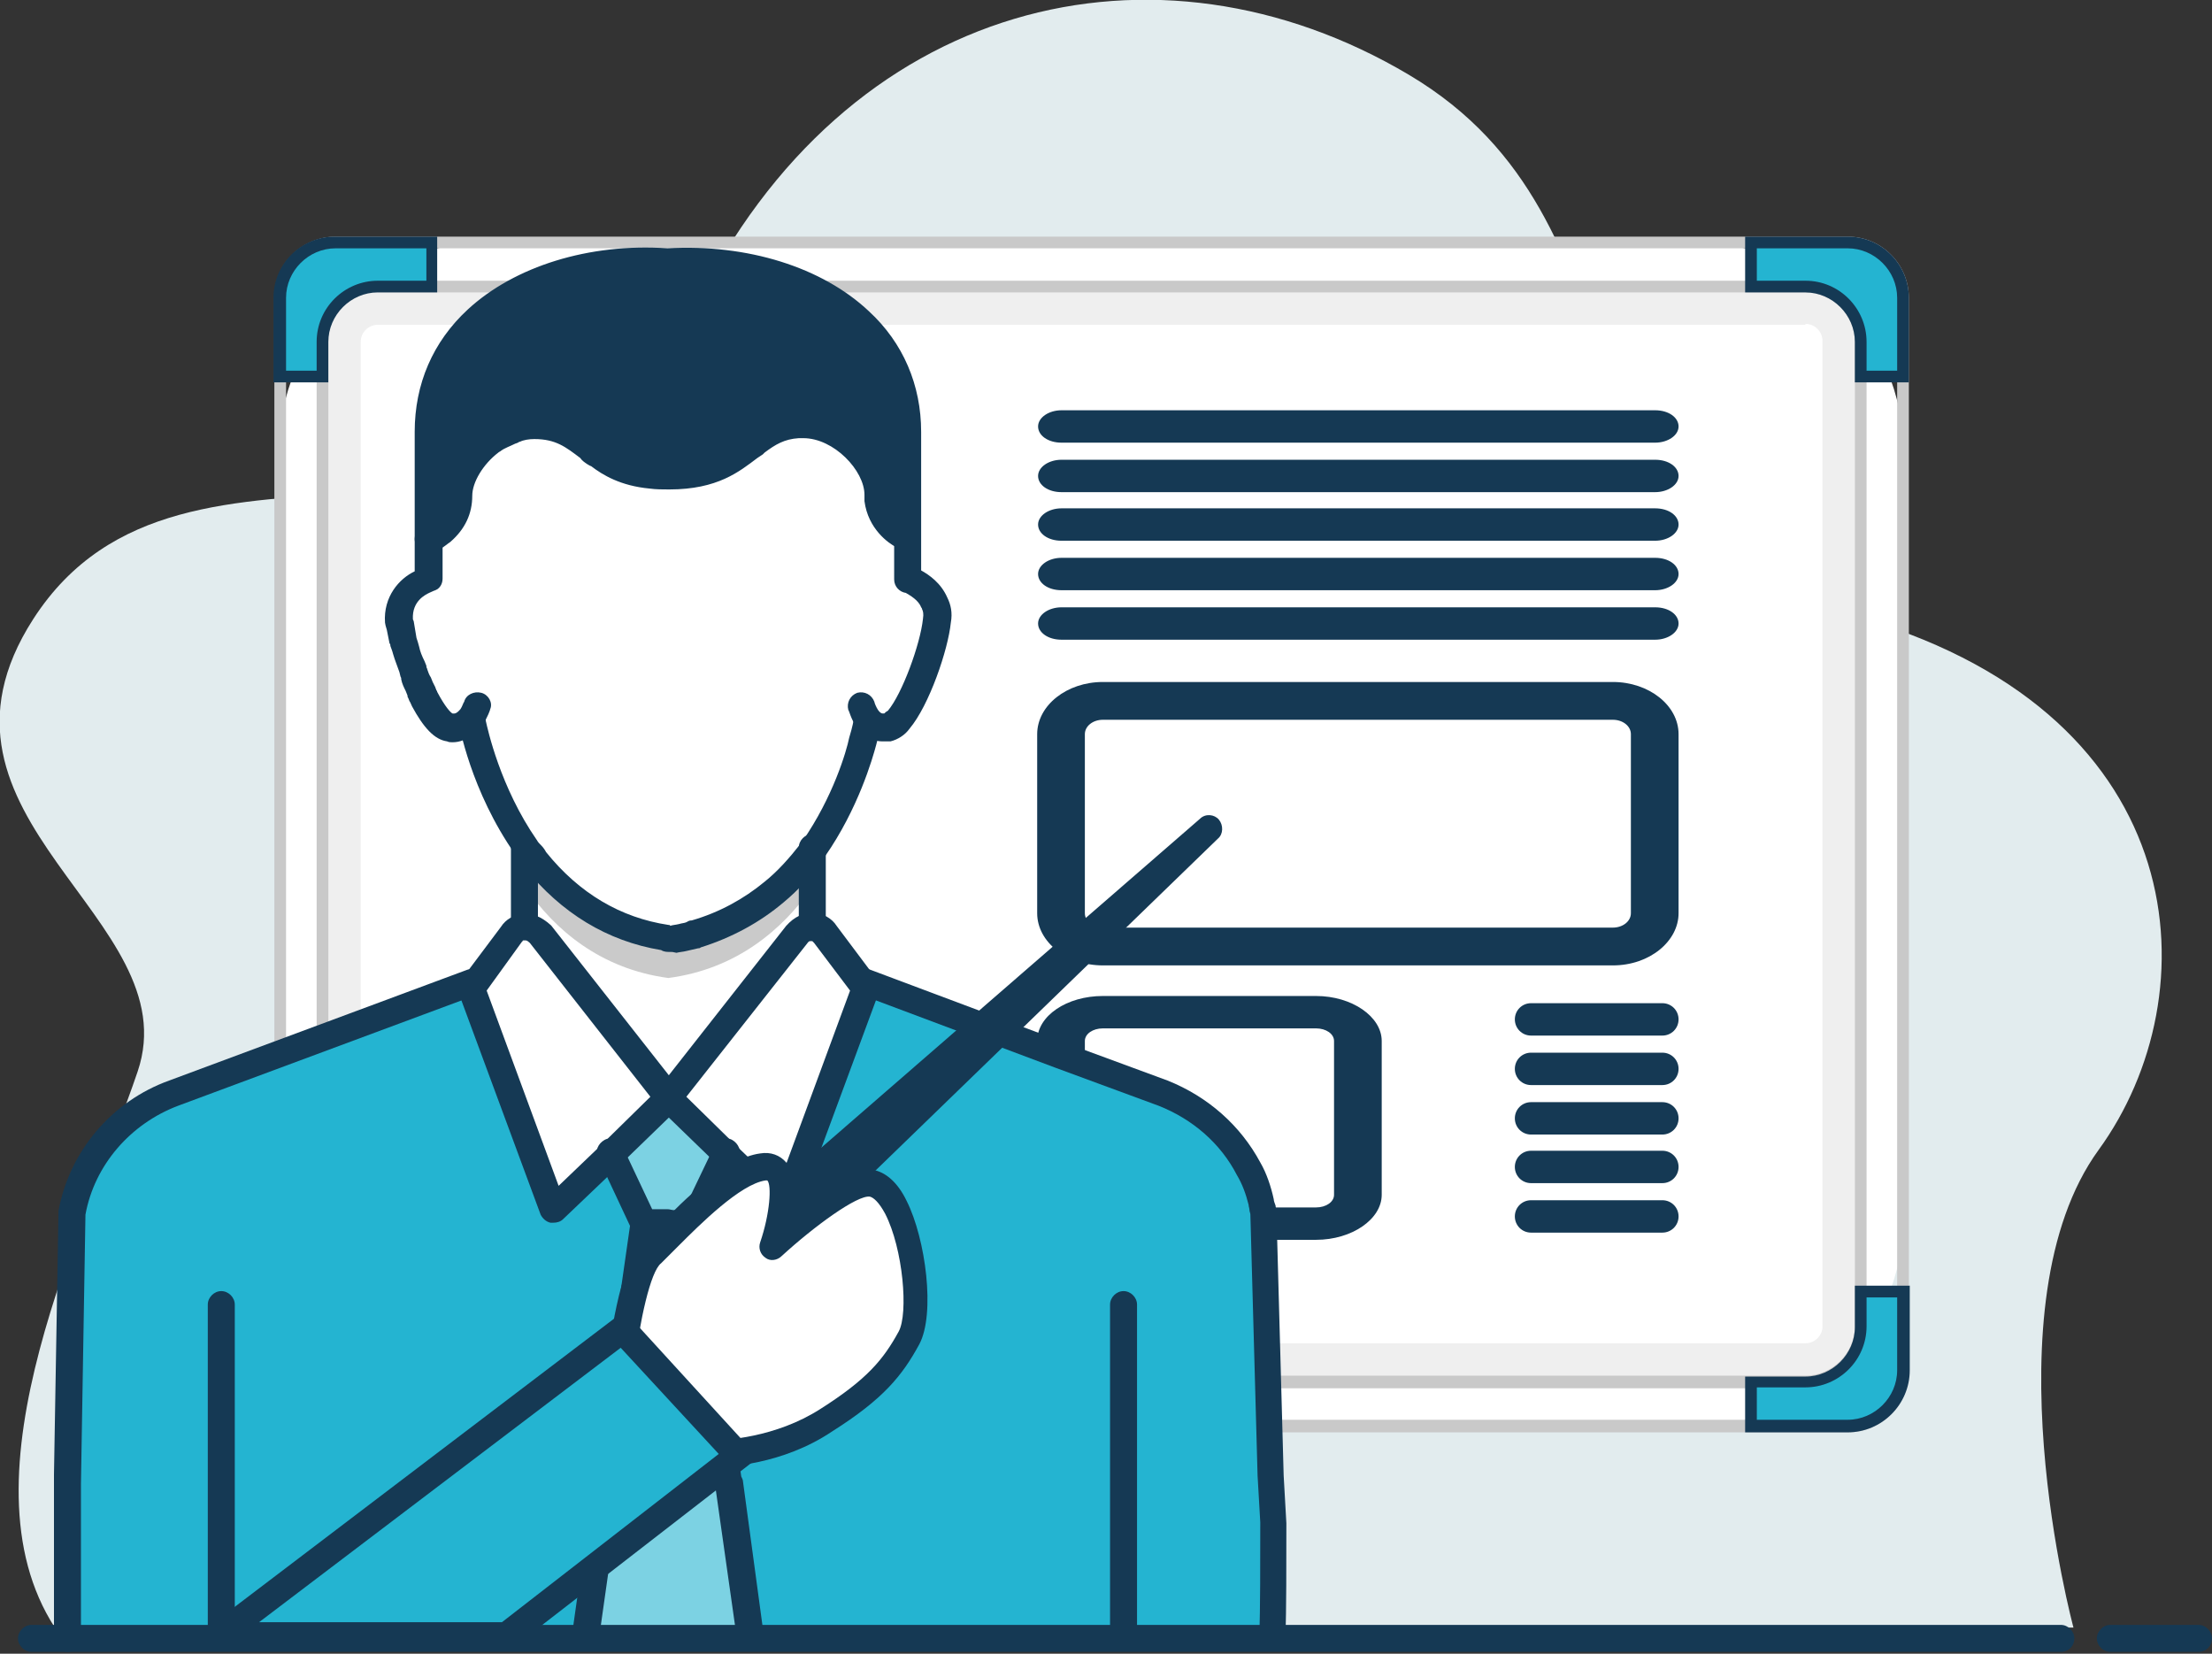
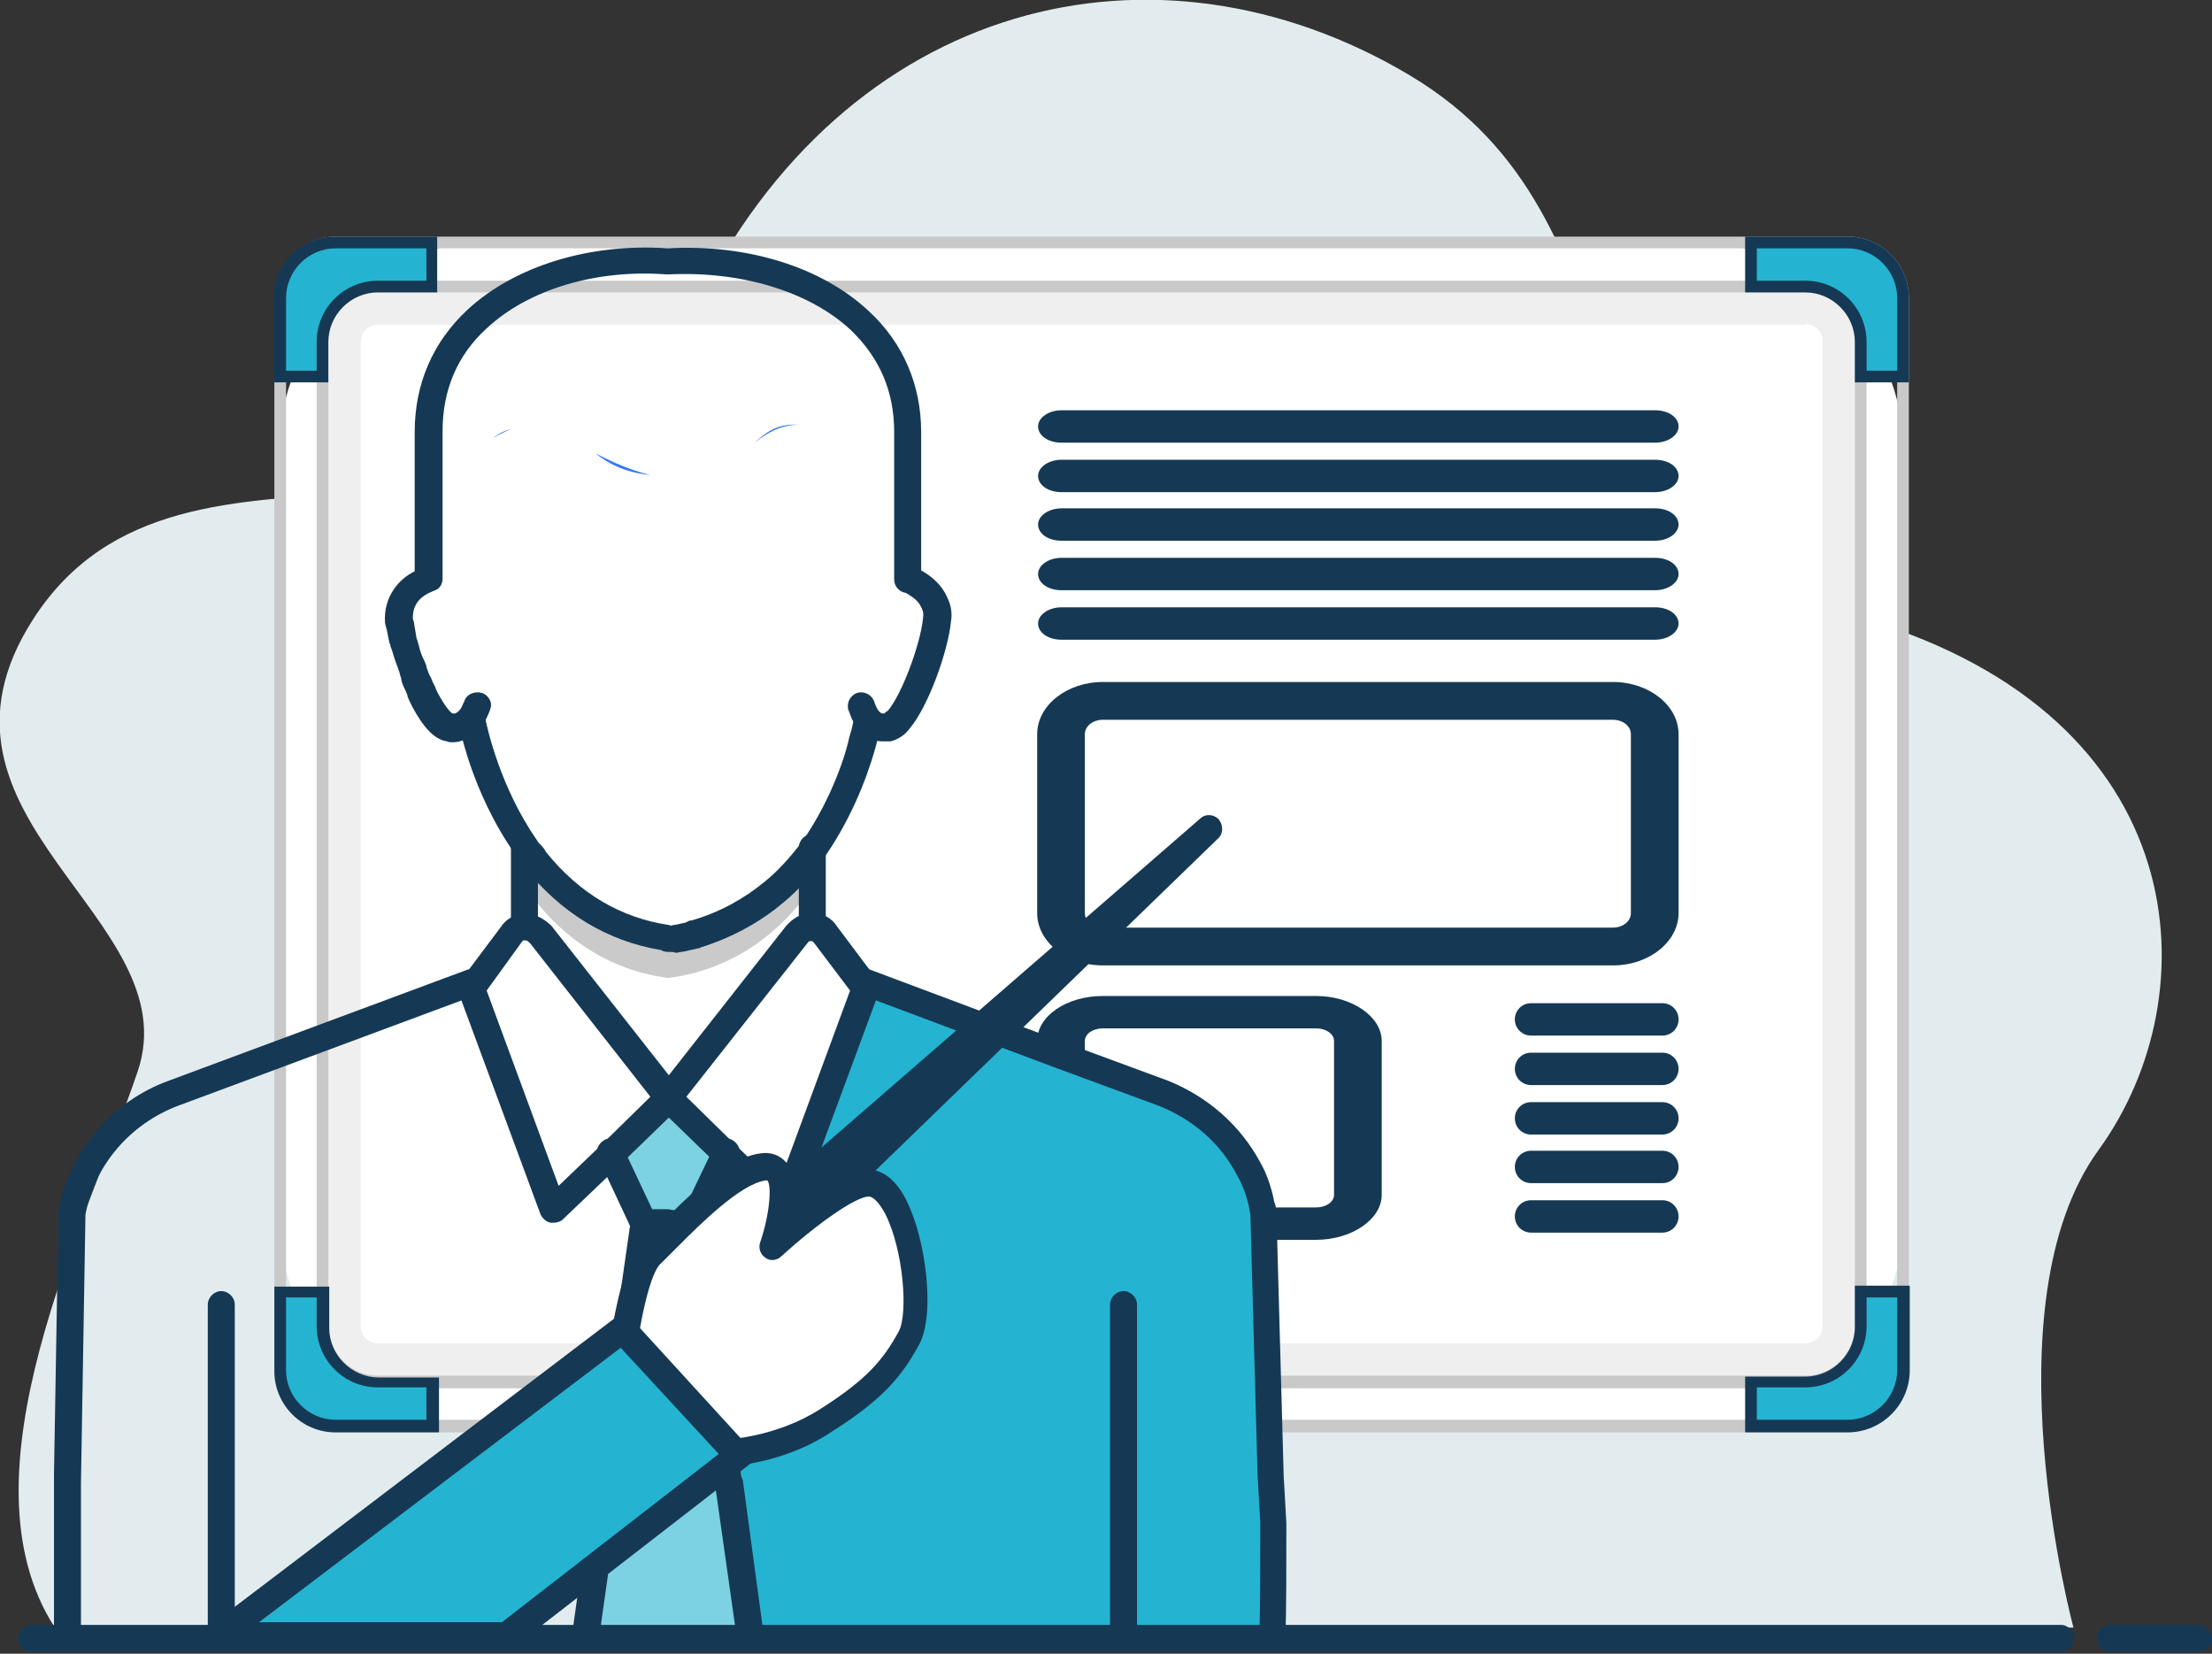
<svg xmlns="http://www.w3.org/2000/svg" version="1.1" id="Layer_1" x="0px" y="0px" viewBox="0 0 245.9 183.8" style="enable-background:new 0 0 245.9 183.8;" xml:space="preserve">
  <rect x="0" y="0" width="245.9" height="183.8" fill="#333333" stroke="none" />
  <style type="text/css">
	.st0{fill:#E2ECEE;}
	.st1{fill:#FFFFFF;}
	.st2{fill:#C9C9C9;}
	.st3{fill:#EFEFEF;}
	.st4{fill:#24B4D1;}
	.st5{fill:#153954;}
	.st6{fill:#7CD2E3;}
	.st7{fill:#3478F7;}
	.st8{opacity:0.21;enable-background:new    ;}
</style>
  <g>
    <path class="st0" d="M230.5,180.9c0,0-9.7-35.9,2.8-53.1s10.8-48-26-59s-22.7-43.9-50.7-60.5s-62.5-8.6-79.4,26S20.6,42.6,3.7,68.8   C-10.6,91,21.1,102,15.3,119.1s-20.2,44.8-9.2,61.8H230.5z" />
    <g>
      <g>
        <path class="st1" d="M188.3,158.5h-134c-12.8,0-23.3-10.4-23.3-23.3V50.2c0-12.8,10.4-23.3,23.3-23.3h134     c12.8,0,23.3,10.4,23.3,23.3v85.1C211.6,148.1,201.2,158.5,188.3,158.5z" />
        <path class="st2" d="M205.4,159.2H37.3c-3.8,0-6.8-3.1-6.8-6.8V33.1c0-3.8,3.1-6.8,6.8-6.8h168.1c3.8,0,6.8,3.1,6.8,6.8v119.2     C212.3,156.1,209.2,159.2,205.4,159.2z M37.3,27.6c-3,0-5.5,2.5-5.5,5.5v119.2c0,3,2.5,5.5,5.5,5.5h168.1c3,0,5.5-2.5,5.5-5.5     V33.1c0-3-2.5-5.5-5.5-5.5H37.3z" />
      </g>
      <g>
-         <path class="st1" d="M42,151.5c-2.2,0-4.1-1.8-4.1-4.1V38c0-2.2,1.8-4.1,4.1-4.1h158.7c2.2,0,4.1,1.8,4.1,4.1v109.5     c0,2.2-1.8,4.1-4.1,4.1H42z" />
        <path class="st3" d="M200.7,36c1.1,0,1.9,0.9,1.9,1.9v109.5c0,1.1-0.9,1.9-1.9,1.9H42c-1.1,0-1.9-0.9-1.9-1.9V38     c0-1.1,0.9-1.9,1.9-1.9H200.7 M200.7,31.8H42c-3.4,0-6.2,2.8-6.2,6.2v109.5c0,3.4,2.8,6.2,6.2,6.2h158.7c3.4,0,6.2-2.8,6.2-6.2     V38C206.9,34.6,204.1,31.8,200.7,31.8L200.7,31.8z" />
      </g>
      <g>
        <path class="st2" d="M200.7,154.3H42c-3.8,0-6.8-3.1-6.8-6.8V38c0-3.8,3.1-6.8,6.8-6.8h158.7c3.8,0,6.8,3.1,6.8,6.8v109.5     C207.5,151.2,204.4,154.3,200.7,154.3z M42,32.4c-3,0-5.5,2.5-5.5,5.5v109.5c0,3,2.5,5.5,5.5,5.5h158.7c3,0,5.5-2.5,5.5-5.5V38     c0-3-2.5-5.5-5.5-5.5H42z" />
      </g>
      <g>
        <g>
          <path class="st4" d="M35.8,41.9V38c0-3.4,2.8-6.2,6.2-6.2h6v-4.9H37.3c-3.4,0-6.2,2.8-6.2,6.2v8.8H35.8z" />
          <path class="st5" d="M36.5,42.5h-6.1v-9.4c0-3.8,3.1-6.8,6.8-6.8h11.4v6.2H42c-3,0-5.5,2.5-5.5,5.5V42.5z M31.8,41.2h3.4V38      c0-3.8,3.1-6.8,6.8-6.8h5.4v-3.6H37.3c-3,0-5.5,2.5-5.5,5.5V41.2z" />
        </g>
        <g>
          <path class="st4" d="M35.8,147.4v-3.9h-4.7v8.8c0,3.4,2.8,6.2,6.2,6.2h10.8v-4.9h-6C38.6,153.6,35.8,150.8,35.8,147.4z" />
          <path class="st5" d="M48.7,159.2H37.3c-3.8,0-6.8-3.1-6.8-6.8v-9.4h6.1v4.6c0,3,2.5,5.5,5.5,5.5h6.7V159.2z M31.8,144.2v8.1      c0,3,2.5,5.5,5.5,5.5h10.1v-3.6H42c-3.8,0-6.8-3.1-6.8-6.8v-3.2H31.8z" />
        </g>
      </g>
      <g>
        <g>
          <path class="st4" d="M206.9,143.5v3.9c0,3.4-2.8,6.2-6.2,6.2h-6v4.9h10.8c3.4,0,6.2-2.8,6.2-6.2v-8.8H206.9z" />
          <path class="st5" d="M205.4,159.2H194V153h6.7c3,0,5.5-2.5,5.5-5.5v-4.6h6.1v9.4C212.3,156.1,209.2,159.2,205.4,159.2z       M195.3,157.8h10.1c3,0,5.5-2.5,5.5-5.5v-8.1h-3.4v3.2c0,3.8-3.1,6.8-6.8,6.8h-5.4V157.8z" />
        </g>
        <g>
          <path class="st4" d="M206.9,38v3.9h4.7v-8.8c0-3.4-2.8-6.2-6.2-6.2h-10.8v4.9h6C204.1,31.8,206.9,34.6,206.9,38z" />
          <path class="st5" d="M212.3,42.5h-6.1V38c0-3-2.5-5.5-5.5-5.5H194v-6.2h11.4c3.8,0,6.8,3.1,6.8,6.8V42.5z M207.5,41.2h3.4v-8.1      c0-3-2.5-5.5-5.5-5.5h-10.1v3.6h5.4c3.8,0,6.8,3.1,6.8,6.8V41.2z" />
        </g>
      </g>
      <g>
        <path class="st5" d="M184,49.2h-66c-1.5,0-2.6-0.8-2.6-1.8s1.2-1.8,2.6-1.8h66c1.5,0,2.6,0.8,2.6,1.8S185.4,49.2,184,49.2z" />
      </g>
      <g>
        <path class="st5" d="M184,54.7h-66c-1.5,0-2.6-0.8-2.6-1.8s1.2-1.8,2.6-1.8h66c1.5,0,2.6,0.8,2.6,1.8S185.4,54.7,184,54.7z" />
      </g>
      <g>
        <path class="st5" d="M184,60.1h-66c-1.5,0-2.6-0.8-2.6-1.8c0-1,1.2-1.8,2.6-1.8h66c1.5,0,2.6,0.8,2.6,1.8     C186.6,59.3,185.4,60.1,184,60.1z" />
      </g>
      <g>
        <path class="st5" d="M184,65.6h-66c-1.5,0-2.6-0.8-2.6-1.8c0-1,1.2-1.8,2.6-1.8h66c1.5,0,2.6,0.8,2.6,1.8     C186.6,64.8,185.4,65.6,184,65.6z" />
      </g>
      <g>
        <path class="st5" d="M184,71.1h-66c-1.5,0-2.6-0.8-2.6-1.8s1.2-1.8,2.6-1.8h66c1.5,0,2.6,0.8,2.6,1.8S185.4,71.1,184,71.1z" />
      </g>
      <g>
        <path class="st5" d="M184.8,115.1h-14.6c-1,0-1.8-0.8-1.8-1.8c0-1,0.8-1.8,1.8-1.8h14.6c1,0,1.8,0.8,1.8,1.8     C186.6,114.3,185.8,115.1,184.8,115.1z" />
      </g>
      <g>
        <path class="st5" d="M184.8,120.6h-14.6c-1,0-1.8-0.8-1.8-1.8s0.8-1.8,1.8-1.8h14.6c1,0,1.8,0.8,1.8,1.8S185.8,120.6,184.8,120.6     z" />
      </g>
      <g>
        <path class="st5" d="M184.8,126.1h-14.6c-1,0-1.8-0.8-1.8-1.8s0.8-1.8,1.8-1.8h14.6c1,0,1.8,0.8,1.8,1.8S185.8,126.1,184.8,126.1     z" />
      </g>
      <g>
        <path class="st5" d="M184.8,131.5h-14.6c-1,0-1.8-0.8-1.8-1.8c0-1,0.8-1.8,1.8-1.8h14.6c1,0,1.8,0.8,1.8,1.8     C186.6,130.7,185.8,131.5,184.8,131.5z" />
      </g>
      <g>
        <path class="st5" d="M184.8,137h-14.6c-1,0-1.8-0.8-1.8-1.8c0-1,0.8-1.8,1.8-1.8h14.6c1,0,1.8,0.8,1.8,1.8     C186.6,136.2,185.8,137,184.8,137z" />
      </g>
      <g>
        <path class="st5" d="M179.3,107.3h-56.7c-4,0-7.3-2.6-7.3-5.8V81.6c0-3.2,3.3-5.8,7.3-5.8h56.7c4,0,7.3,2.6,7.3,5.8v19.9     C186.6,104.6,183.4,107.3,179.3,107.3z M122.6,80c-1.1,0-2,0.7-2,1.6v19.9c0,0.9,0.9,1.6,2,1.6h56.7c1.1,0,2-0.7,2-1.6V81.6     c0-0.9-0.9-1.6-2-1.6H122.6z" />
      </g>
      <g>
        <path class="st5" d="M146.3,137.8h-23.7c-4,0-7.3-2.3-7.3-5v-17.1c0-2.8,3.3-5,7.3-5h23.7c4,0,7.3,2.3,7.3,5v17.1     C153.6,135.5,150.3,137.8,146.3,137.8z M122.6,114.3c-1.1,0-2,0.6-2,1.4v17.1c0,0.8,0.9,1.4,2,1.4h23.7c1.1,0,2-0.6,2-1.4v-17.1     c0-0.8-0.9-1.4-2-1.4H122.6z" />
      </g>
    </g>
    <g>
      <polygon class="st6" points="83.6,182.1 65.3,182.1 71.8,136.4 68.2,128.7 74.5,121.9 80.7,128.7 77.2,136.4   " />
      <path class="st4" d="M130,181.6c0.3,0,0.7,0.1,1,0.2h10.2c0.1-3.3,0.2-7.4,0.2-12.4l-0.8-34.6c-0.1-0.4-0.2-0.9-0.3-1.3    c-0.3-1.3-0.8-2.5-1.4-3.7c-2-3.8-5.3-6.9-9.5-8.4l-11.4-4.2l-21.7-8.1l-0.3,0.2l0.3,0.4l-9.1,24.6l-6.5-6.2l-3.8,7.9l6.5,45.7    h42.9L130,181.6z" />
-       <path class="st4" d="M67.9,128.1l-6.5,6.2l-9.1-24.6l0.3-0.4l-0.3-0.2l-33.1,12.3c-5.9,2.2-10.1,7.3-11.3,13.4l-0.3,29.8    c0,7,0.1,12.7,0.2,17.4h15.6c0.3-0.1,0.7-0.2,1-0.2h40.5l6.5-45.7L67.9,128.1z" />
      <path class="st1" d="M59.5,97v6l14.7,18l15.2-19.2v-5c0,0-9.4,8.5-15,7.8C68.8,103.9,59.5,97,59.5,97z" />
      <path class="st1" d="M90.3,103c0.5,0,1.1,0.3,1.4,0.8l4.2,5.6l0.3,0.4l-9.1,24.6l-6.5-6.2l-6.4-6.2l14.3-18.2    C89,103.2,89.6,102.9,90.3,103z" />
      <path d="M85.9,99c1.6-1.4,2.9-2.9,4.1-4.4c-0.9,1.7-1.7,3-2.3,3.3C87.3,98.1,86.6,98.5,85.9,99z" />
      <path class="st7" d="M88.7,47.2c-2.2,0.1-3.5,1-4.8,2C85.2,48,86.4,47.1,88.7,47.2z" />
      <path d="M74.5,104.2c0.8-0.1,1.6-0.3,2.4-0.5c-0.8,0.3-1.5,0.4-2,0.5C74.8,104.2,74.6,104.2,74.5,104.2z" />
      <path class="st7" d="M68.5,51.5c1.4,0.6,2.6,1,3.8,1.3c-2.9-0.3-4.7-1.3-6.1-2.4C66.8,50.7,67.6,51.1,68.5,51.5z" />
      <path d="M59.3,95.5c3.3,4.1,8,7.7,14.6,8.7c-3.6-0.2-10.2-2.4-14.5-8.5C59.4,95.6,59.4,95.5,59.3,95.5z" />
      <path class="st8" d="M90.3,95.6v3l0,0c-3.3,4.7-8.4,9.1-16,10.1c-7.5-1-12.6-5.3-15.9-10.1h-0.1v-4.4h0.1c0.3,0.4,0.6,0.9,1,1.3    l0.1,0.1c4.3,6.1,10.9,8.3,14.5,8.5c0.1,0,0.2,0,0.3,0.1c0.1,0,0.2,0,0.2,0l0,0c0.1,0,0.2,0,0.3,0c0.6,0,1.3-0.2,2-0.5    c0.1,0,0.1,0,0.2-0.1c3.5-0.9,6.4-2.6,8.8-4.7c0.8-0.5,1.4-0.9,1.8-1.1c0.5-0.3,1.3-1.6,2.3-3.3c0.1-0.1,0.2-0.3,0.3-0.4l0,0    L90.3,95.6L90.3,95.6z" />
      <path class="st1" d="M60,103.8L74.3,122l-6.4,6.2l-6.5,6.2l-9.1-24.6l0.3-0.4l4.2-5.6c0.4-0.5,0.9-0.7,1.4-0.8    C58.9,102.9,59.5,103.2,60,103.8z" />
      <path class="st7" d="M56.8,47.7c-0.7,0.3-1.4,0.6-2,1C55.4,48.2,56,47.9,56.8,47.7z" />
-       <path class="st5" d="M97.6,55c0-3.5-4-7.8-8.3-7.8c-0.2,0-0.4,0-0.5,0l0,0c-2.2-0.1-3.5,0.8-4.8,2c0,0-0.1,0-0.1,0.1    c-2.1,1.6-4.1,3.6-9.5,3.6c-0.7,0-1.4,0-2-0.1c-1.2-0.3-2.4-0.8-3.8-1.3c-0.9-0.4-1.7-0.8-2.3-1.1c0,0,0,0-0.1,0    c-2-1.5-3.5-3.1-6.8-3.1c-0.7,0-1.5,0.1-2.2,0.4c-0.1,0-0.2,0.1-0.3,0.1c-0.7,0.2-1.4,0.6-2,1c0,0,0,0-0.1,0    C52.6,50.4,51,52.9,51,55c0,1.9-1,3.2-1.9,4c0,0,0,0-0.1,0c-0.7,0.4-1.4,0.6-1.4,0.6V48c0-13.3,13.5-19.7,26.7-18.9    C87.4,28.3,101,34.7,101,48v11.9c0,0-0.2-0.1-0.5-0.3l0,0c-0.5-0.7-1.9-2.3-2.8-4C97.6,55.4,97.6,55.2,97.6,55z" />
      <path class="st1" d="M96.3,81c0,0-0.2,0.4-0.5,1.2c-1.1,2.5-3.7,8.5-5.8,12.4c-1.1,1.6-2.5,3.1-4.1,4.4c-2.3,1.5-6,3.7-8.8,4.7    c-0.1,0-0.1,0-0.2,0.1c-0.8,0.2-1.6,0.3-2.4,0.5l0,0c-0.2,0-0.4,0-0.6,0c-6.6-1-11.3-4.6-14.6-8.7c-4.2-6.1-6.6-14-7-15.3    c0-0.1,0-0.2,0-0.2s-0.9,1.6-2.4,1l0,0c-0.9-0.3-1.9-1.8-2.8-3.2c-0.2-0.3-0.3-0.7-0.5-1c-0.2-0.5-0.5-1.1-0.7-1.7    c0-0.1-0.1-0.2-0.1-0.3c-0.1-0.6-0.4-1.4-0.8-2.3c-0.1-0.3-0.2-0.6-0.3-1c-0.2-0.7-0.3-1.4-0.3-1.9c-0.1-0.8,0-1.5,0.3-2.2    c0.9-2,1.8-1.8,2.4-2.7c0.3-0.1,0.5-0.2,0.5-0.2v-1c0.4-1.5,0.2-3,0.1-3.6c0.2-0.1,0.7-0.3,1.3-0.8c0,0,0,0,0.1,0    c0.8-0.5,1.6-1.2,1.8-2.5c0.4-1.8,1.5-5.7,3.9-7.7c0,0,0,0,0.1,0c0.6-0.4,1.3-0.8,2-1c0.1,0,0.2-0.1,0.3-0.1    c0.3-0.1,0.6-0.1,0.9-0.1c3.9-0.1,4.9,1.2,8.1,2.9c0,0,0,0,0.1,0c1.5,1.1,3.2,2.1,6.1,2.4c3.4,0.9,6.2,0.7,8.6-1.1    c1.2-0.8,2-1.7,2.8-2.4l0.1-0.1c1.3-1,2.7-1.9,4.8-2l0,0c0.1,0,0.3,0,0.4,0c4,0.4,7.9,4.2,7.9,6.3c0,0.6,0.3,1.3,0.6,2.1    c0.3,2.2,1.9,3.5,2.8,4l0,0c0.7,1,0.4,4.4,0.4,4.4s0.1,0,0.2,0.1v0.3c0,0,0.2,0.1,0.6,0.2c0.7,0.6,1.7,1.5,2.4,2.4l0,0    c0.2,0.6,0.3,1.2,0.3,2c-0.3,3-2.3,8.8-4.2,11c-0.6,0.4-1.3,0.7-1.8,1l0,0C97.1,81.4,96.3,81.5,96.3,81z" />
      <path class="st7" d="M49,59c-0.6,0.5-1.2,0.8-1.3,0.8c0-0.2-0.1-0.3-0.1-0.3S48.3,59.4,49,59z" />
      <path class="st7" d="M47.7,59.8C47.6,59.9,47.6,59.9,47.7,59.8l-0.1-0.3C47.6,59.6,47.6,59.7,47.7,59.8z" />
      <path class="st1" d="M47.6,63.4v1c0,0-0.2,0.1-0.5,0.2c0.2-0.2,0.3-0.5,0.4-0.9C47.6,63.6,47.6,63.5,47.6,63.4z" />
      <path class="st1" d="M45.9,75c0.2,0.6,0.5,1.2,0.7,1.7C46.3,76,46,75.4,45.9,75z" />
      <path class="st1" d="M44.4,69.5c0.1,0.6,0.2,1.2,0.3,1.9C44.6,70.8,44.4,70.1,44.4,69.5z" />
      <g>
        <path class="st5" d="M61.5,135.9c-0.1,0-0.2,0-0.3,0c-0.5-0.1-0.9-0.5-1.1-0.9L51,110.4c-0.2-0.5-0.1-1,0.2-1.4l4.5-6     c0.5-0.8,1.5-1.4,2.5-1.4c1-0.1,2,0.3,3,1.2l0.1,0.1l14.3,18.2c0.5,0.6,0.4,1.5-0.1,2l-6.4,6.2l-6.5,6.2     C62.3,135.8,61.9,135.9,61.5,135.9z M54.1,110.1l8,21.7l4.8-4.6l5.4-5.3l-13.4-17.1c-0.3-0.3-0.5-0.3-0.5-0.3c-0.1,0-0.1,0-0.2,0     c0,0-0.1,0-0.1,0.1l-0.1,0.1L54.1,110.1z" />
      </g>
      <g>
        <path class="st5" d="M58.3,104.5c-0.8,0-1.5-0.7-1.5-1.5v-8.8c0-0.8,0.7-1.5,1.5-1.5s1.5,0.7,1.5,1.5v8.8     C59.8,103.9,59.2,104.5,58.3,104.5z" />
      </g>
      <g>
        <path class="st5" d="M24.6,183.3c-0.8,0-1.5-0.7-1.5-1.5V145c0-0.8,0.7-1.5,1.5-1.5s1.5,0.7,1.5,1.5v36.8     C26.1,182.7,25.5,183.3,24.6,183.3z" />
      </g>
      <g>
        <path class="st5" d="M124.9,183.3c-0.8,0-1.5-0.7-1.5-1.5V145c0-0.8,0.7-1.5,1.5-1.5s1.5,0.7,1.5,1.5v36.8     C126.4,182.7,125.8,183.3,124.9,183.3z" />
      </g>
      <g>
        <path class="st5" d="M74.3,137.5h-2.7c-0.6,0-1.1-0.3-1.4-0.9l-3.7-7.9c-0.4-0.8,0-1.6,0.7-2s1.6,0,2,0.7l3.3,7h1.7     c0.8,0,1.5,0.7,1.5,1.5S75.2,137.5,74.3,137.5z" />
      </g>
      <g>
        <path class="st5" d="M65.1,183.3c-0.1,0-0.1,0-0.2,0c-0.8-0.1-1.4-0.9-1.3-1.7l0,0l2.4-17c0-0.1,0-0.1,0-0.2l4.1-28.6     c0.1-0.8,0.9-1.4,1.7-1.3c0.8,0.1,1.4,0.9,1.3,1.7L66.6,182C66.5,182.8,65.9,183.3,65.1,183.3z" />
      </g>
      <g>
        <path class="st5" d="M87.1,135.9c-0.4,0-0.8-0.1-1-0.4l-6.5-6.2l-6.4-6.2c-0.6-0.5-0.6-1.4-0.1-2l14.3-18.2     c0.9-1,1.9-1.5,3.1-1.4c1,0,2,0.6,2.5,1.4l4.5,6c0.3,0.4,0.4,0.9,0.2,1.4l-9.1,24.6c-0.2,0.5-0.6,0.8-1.1,0.9     C87.4,135.9,87.3,135.9,87.1,135.9z M76.3,121.9l5.4,5.3l4.8,4.6l8-21.7l-4-5.3l-0.1-0.1l-0.1-0.1c-0.1,0-0.1,0-0.2,0     s-0.2,0-0.4,0.3L76.3,121.9z" />
      </g>
      <g>
        <path class="st5" d="M90.3,104.5c-0.8,0-1.5-0.7-1.5-1.5v-8.8c0-0.8,0.7-1.5,1.5-1.5s1.5,0.7,1.5,1.5v8.8     C91.8,103.9,91.2,104.5,90.3,104.5z" />
      </g>
      <g>
        <path class="st5" d="M74.5,105.8h-0.2c-0.1,0-0.5,0-0.8-0.2c-6-1-11.1-4.1-15.2-9.2c-0.2-0.2-0.3-0.5-0.5-0.7s-0.4-0.5-0.5-0.7     c-5-7.1-6.3-14.6-6.3-14.7s0-0.2,0-0.2V80c0-0.8,0.7-1.5,1.5-1.5S54,79.2,54,80v0.1c0.2,0.9,1.6,7.4,5.7,13.3     c0.1,0.2,0.3,0.4,0.5,0.6s0.4,0.5,0.5,0.7c3.7,4.6,8.3,7.3,13.6,8.1c0.1,0,0.2,0,0.2,0.1c0.3-0.1,0.6-0.1,1-0.2     c0.3-0.1,0.6-0.1,0.8-0.2c0.2-0.1,0.3-0.2,0.6-0.2c3.1-0.9,5.8-2.4,8.1-4.3c1.5-1.2,2.8-2.7,3.9-4.1l0.1-0.1     c0.1-0.1,0.2-0.2,0.2-0.3c3.4-4.9,4.9-10,5.2-11.5c0.4-1.3,0.5-2,0.5-2c0.1-0.8,0.9-1.4,1.7-1.3c0.8,0.1,1.4,0.9,1.3,1.7     c0,0.1-0.1,1-0.5,2.4c-0.4,1.5-2,7.1-5.7,12.4l-0.1,0.1c-0.1,0.1-0.2,0.2-0.2,0.3c-1.2,1.7-2.6,3.3-4.3,4.7     c-2.6,2.2-5.7,3.9-9.2,5c-0.1,0.1-0.2,0.1-0.3,0.1c-0.4,0.1-0.9,0.2-1.3,0.3c-0.4,0.1-0.7,0.1-1.1,0.2     C74.8,105.8,74.7,105.8,74.5,105.8z M78,104.9L78,104.9L78,104.9z M75.1,103.2L75.1,103.2L75.1,103.2z M91.4,95.3L91.4,95.3     L91.4,95.3z M89,93.6L89,93.6L89,93.6z" />
      </g>
      <g>
        <path class="st5" d="M50.3,82.5c-0.2,0-0.4,0-0.6-0.1c-1.4-0.2-2.6-1.5-3.9-3.9c-0.1-0.2-0.2-0.5-0.3-0.6c0-0.1-0.1-0.2-0.1-0.3     c-0.1-0.1-0.1-0.2-0.1-0.3c-0.1-0.2-0.1-0.3-0.2-0.5c-0.2-0.4-0.4-0.8-0.5-1.3c0,0,0,0,0-0.1s-0.1-0.2-0.1-0.3l-0.1-0.4     c-0.2-0.6-0.5-1.3-0.7-2c-0.1-0.4-0.2-0.6-0.3-0.9c0-0.1,0-0.2-0.1-0.3c-0.1-0.5-0.2-1-0.3-1.5c-0.1-0.3-0.2-0.7-0.2-0.8     c-0.2-2.9,1.6-4.9,3.3-5.7V48c0-5.3,2-10,5.9-13.6c5.2-4.8,13.5-7.4,22.2-6.8c8.9-0.5,17.2,2.1,22.4,7c3.8,3.5,5.8,8.2,5.8,13.4     v15.4c0.9,0.5,2.2,1.4,2.9,3c0.4,0.8,0.6,1.7,0.4,2.8c-0.3,3-2.4,9.2-4.6,11.8c-0.5,0.7-1.3,1.2-2.1,1.4c-0.1,0-0.2,0-0.4,0h-0.5     c-1.2,0-2.3-0.7-3-1.8c-0.5-0.7-0.7-1.6-0.8-1.7c-0.2-0.8,0.2-1.6,1-1.9c0.8-0.2,1.6,0.2,1.9,1l0,0c0,0.1,0.2,0.6,0.4,0.9     c0.2,0.3,0.4,0.4,0.5,0.4h0.2c0.1-0.1,0.2-0.2,0.4-0.3c1.6-1.9,3.6-7.4,3.9-10.2c0.1-0.6,0-0.9-0.1-1.1c0-0.1-0.1-0.2-0.1-0.2     c-0.3-0.8-1.2-1.3-1.7-1.6l0,0c-0.7-0.1-1.3-0.7-1.3-1.5V48c0-4.5-1.6-8.2-4.8-11.3c-4.6-4.3-12.2-6.6-20.3-6.2     c-0.1,0-0.1,0-0.2,0c-7.9-0.6-15.4,1.7-20,6c-3.3,3-4.9,6.9-4.9,11.4v16.4c0,0.6-0.3,1.1-0.8,1.3c0,0-0.3,0.1-0.7,0.3     c-0.4,0.2-1.9,0.9-1.8,2.9c0,0.1,0.1,0.2,0.1,0.3c0.1,0.6,0.2,1.2,0.3,1.8c0.1,0.3,0.2,0.6,0.3,1c0.1,0.5,0.3,1,0.6,1.6l0.2,0.5     v0.1c0,0.1,0.1,0.2,0.1,0.3c0.1,0.3,0.2,0.6,0.4,0.9c0.1,0.2,0.1,0.3,0.2,0.5c0.1,0.2,0.2,0.4,0.3,0.6c0,0.1,0.1,0.2,0.1,0.3     c0,0,0.1,0.1,0.1,0.2c0.9,1.7,1.5,2.3,1.7,2.4c0.2,0,0.4,0.1,0.9-0.5c0.2-0.3,0.3-0.7,0.4-0.8c0.2-0.8,1.1-1.2,1.9-1     s1.3,1.1,1,1.8c0,0.1-0.3,0.9-0.8,1.7l-0.1,0.1C53,81.2,52,82.5,50.3,82.5z M45.5,68.5L45.5,68.5L45.5,68.5z M100.8,65.9     L100.8,65.9L100.8,65.9z M100.8,65.9L100.8,65.9L100.8,65.9z M100.6,65.9L100.6,65.9L100.6,65.9z" />
      </g>
      <g>
        <path class="st5" d="M76.9,137.5h-2.6c-0.8,0-1.5-0.7-1.5-1.5s0.7-1.5,1.5-1.5H76l3.4-7.1c0.4-0.7,1.3-1.1,2-0.7s1.1,1.3,0.7,2     l-3.8,7.9C78,137.2,77.5,137.5,76.9,137.5z" />
      </g>
      <g>
        <path class="st5" d="M83.4,183.3c-0.7,0-1.4-0.5-1.5-1.3l-6.5-45.8c-0.1-0.8,0.5-1.6,1.3-1.7c0.8-0.1,1.6,0.5,1.7,1.3l4,28.3     c0.1,0.2,0.2,0.4,0.2,0.6l2.3,17c0.1,0.8-0.5,1.6-1.3,1.7C83.6,183.3,83.5,183.3,83.4,183.3z" />
      </g>
      <g>
-         <path class="st5" d="M100.9,61.4c-0.2,0-0.4,0-0.7-0.2c0,0-0.2-0.1-0.6-0.4c-0.8-0.4-3.1-2-3.5-5.1c0-0.1,0-0.1,0-0.2V55     c0-2.7-3.4-6.3-6.8-6.3h-0.5c-1.6,0.1-2.6,0.7-3.8,1.6c-0.1,0.1-0.1,0.1-0.2,0.2l-0.6,0.4c-2,1.5-4.4,3.5-9.8,3.5     c-0.7,0-1.5,0-2.2-0.1C69,54,67,52.8,65.7,51.8c-0.1,0-0.2-0.1-0.4-0.2c-0.3-0.2-0.6-0.4-0.8-0.7c-1.6-1.2-2.7-2.1-5.1-2.1     c-0.6,0-1.2,0.1-1.6,0.3c-0.1,0-0.1,0-0.2,0.1c-0.1,0-0.2,0.1-0.3,0.1c-0.6,0.3-1.2,0.5-1.6,0.8c-0.1,0.1-0.2,0.1-0.3,0.2     c-1.7,1.3-2.9,3.3-2.9,4.8c0,2-0.8,3.7-2.4,5.1c-0.1,0.1-0.3,0.2-0.4,0.3c-0.5,0.4-1.3,0.9-2,0.9h-0.1c-0.8,0-1.5-0.7-1.5-1.5     c0-0.7,0.5-1.4,1.3-1.5c0.1-0.1,0.4-0.2,0.7-0.5c0.1-0.1,0.2-0.1,0.3-0.2c0.8-0.8,1.2-1.7,1.2-2.7c0-2.6,1.7-5.5,4.4-7.4     c0.1-0.1,0.3-0.2,0.4-0.2c0.6-0.4,1.3-0.7,1.9-0.9c0.1,0,0.1,0,0.2-0.1c0.1,0,0.2-0.1,0.3-0.1c1-0.4,2-0.5,2.6-0.5     c3.4,0,5.2,1.4,6.9,2.8c0.2,0.1,0.4,0.3,0.5,0.4c0.1,0.1,0.3,0.1,0.4,0.2c1,0.8,2.6,1.8,5.3,2.1c0.6,0.1,1.2,0.1,1.8,0.1     c4.4,0,6.1-1.4,8-2.8c0.1-0.1,0.3-0.2,0.4-0.3c0.1-0.2,0.3-0.3,0.5-0.4c1.4-1.1,3-2.1,5.5-2.2h0.6c5.3,0,9.8,5.1,9.8,9.3v0.5     c0.3,1.7,1.7,2.6,2,2.8c0,0,0.1,0,0.1,0.1c0.2,0.1,0.3,0.2,0.3,0.2c0.7,0.4,1,1.3,0.7,2C102,61.1,101.5,61.4,100.9,61.4z      M84,50.7L84,50.7L84,50.7z M84,50.7L84,50.7L84,50.7z M85.4,49.3L85.4,49.3L85.4,49.3z M85.4,49.3L85.4,49.3L85.4,49.3z" />
-       </g>
+         </g>
      <g>
        <path class="st5" d="M141.5,183.5L141.5,183.5c-0.9,0-1.5-0.7-1.5-1.5c0.1-3.7,0.1-7.9,0.1-12.8l-0.3-5.2l-0.8-29     c0-0.2-0.1-0.3-0.1-0.5s-0.1-0.4-0.1-0.6c-0.3-1.2-0.7-2.3-1.3-3.3c-1.8-3.5-4.9-6.2-8.7-7.7l-11.4-4.2l-21.6-8.1     c-0.8-0.3-1.2-1.2-0.9-1.9c0.3-0.8,1.2-1.2,1.9-0.9l21.6,8.1l11.4,4.2c4.5,1.8,8.1,5,10.3,9.1c0.7,1.2,1.2,2.7,1.5,4.1     c0,0.2,0.1,0.4,0.2,0.7c0,0.2,0.1,0.4,0.1,0.6c0,0.1,0,0.2,0,0.3l0.8,29.1l0.3,5.3c0,5,0,9.2-0.1,12.9     C143,182.9,142.4,183.5,141.5,183.5z" />
      </g>
      <g>
        <path class="st5" d="M7.5,183.6c-0.8,0-1.5-0.7-1.5-1.5v-18.2l0.5-29.1c0-0.1,0-0.2,0-0.2c1.2-6.6,5.9-12.2,12.3-14.5l33.1-12.3     c0.8-0.3,1.6,0.1,1.9,0.9s-0.1,1.6-0.9,1.9l-33.1,12.3c-5.3,2-9.3,6.6-10.3,12.1L9,164.9v17.3C9,183,8.4,183.6,7.5,183.6z" />
      </g>
    </g>
    <g>
      <path class="st5" d="M244.4,183.6h-9.8c-0.8,0-1.5-0.7-1.5-1.5s0.7-1.5,1.5-1.5h9.8c0.8,0,1.5,0.7,1.5,1.5    S245.3,183.6,244.4,183.6z" />
    </g>
    <g>
      <path class="st5" d="M229.1,183.6H3.5c-0.8,0-1.5-0.7-1.5-1.5s0.7-1.5,1.5-1.5h225.6c0.8,0,1.5,0.7,1.5,1.5S230,183.6,229.1,183.6    z" />
    </g>
    <g>
      <line class="st1" x1="80.6" y1="140.9" x2="127.4" y2="98.1" />
      <path class="st5" d="M80.6,142.4c-0.4,0-0.8-0.2-1.1-0.5c-0.6-0.6-1.4-2.9-0.8-3.4L133.4,91c0.6-0.6,1.6-0.5,2.1,0.1    s0.5,1.6-0.1,2.1l-51.9,50.3C83.3,143.8,81,142.4,80.6,142.4z" />
    </g>
    <g>
      <path class="st1" d="M68.9,152.4c0,0,1.2-11.1,3.4-13.1c2.2-2,8.3-9,12.4-9.6c4.2-0.6,1.1,8.8,1.1,8.8s7.8-7.5,11-7    c4.1,0.6,6.2,13.6,4.2,17.2c-1.8,3.4-3.8,5.8-9.2,9.2c-6.5,4.2-13.7,3.8-13.7,3.8L68.9,152.4z" />
      <path class="st5" d="M78.8,163.1c-0.4,0-0.6,0-0.7,0c-0.4,0-0.7-0.2-1-0.4l-9.3-9.2c-0.3-0.3-0.5-0.8-0.4-1.2    c0.3-2.7,1.5-11.9,3.9-14.1c0.4-0.4,1.1-1,1.8-1.8c3-3.1,7.6-7.7,11.4-8.2c1.2-0.2,2.2,0.2,2.9,1c1,1.2,1.1,3.2,0.8,5.1    c2.8-2.3,6.4-4.7,8.7-4.3c1.5,0.2,2.9,1.4,3.9,3.5c2.1,4.2,3.2,12.5,1.4,15.9c-1.9,3.5-4,6.1-9.7,9.7    C87,162.8,80.8,163.1,78.8,163.1z M70.5,151.9l8.4,8.2c1.7,0,7.3-0.3,12.3-3.5c5.2-3.3,7-5.5,8.7-8.6c1.1-2,0.5-9.2-1.5-13.1    c-0.7-1.3-1.3-1.8-1.7-1.9c-1.4-0.2-6.2,3.3-9.8,6.6c-0.5,0.5-1.3,0.6-1.8,0.2c-0.6-0.4-0.8-1.1-0.6-1.7c1.1-3.2,1.3-6.4,0.8-6.9    c0,0-0.1,0-0.2,0c-2.8,0.4-7.3,4.9-9.7,7.3c-0.8,0.8-1.4,1.4-1.9,1.9C72.3,141.3,71.1,146.9,70.5,151.9z" />
    </g>
    <g>
      <polygon class="st4" points="24.4,181.8 69.2,147.7 82.1,161.8 56.3,181.8   " />
      <path class="st5" d="M56.8,183.3H19.9l49.5-37.6L84.3,162L56.8,183.3z M28.8,180.3h27l24.1-18.7L69,149.8L28.8,180.3z" />
    </g>
  </g>
</svg>